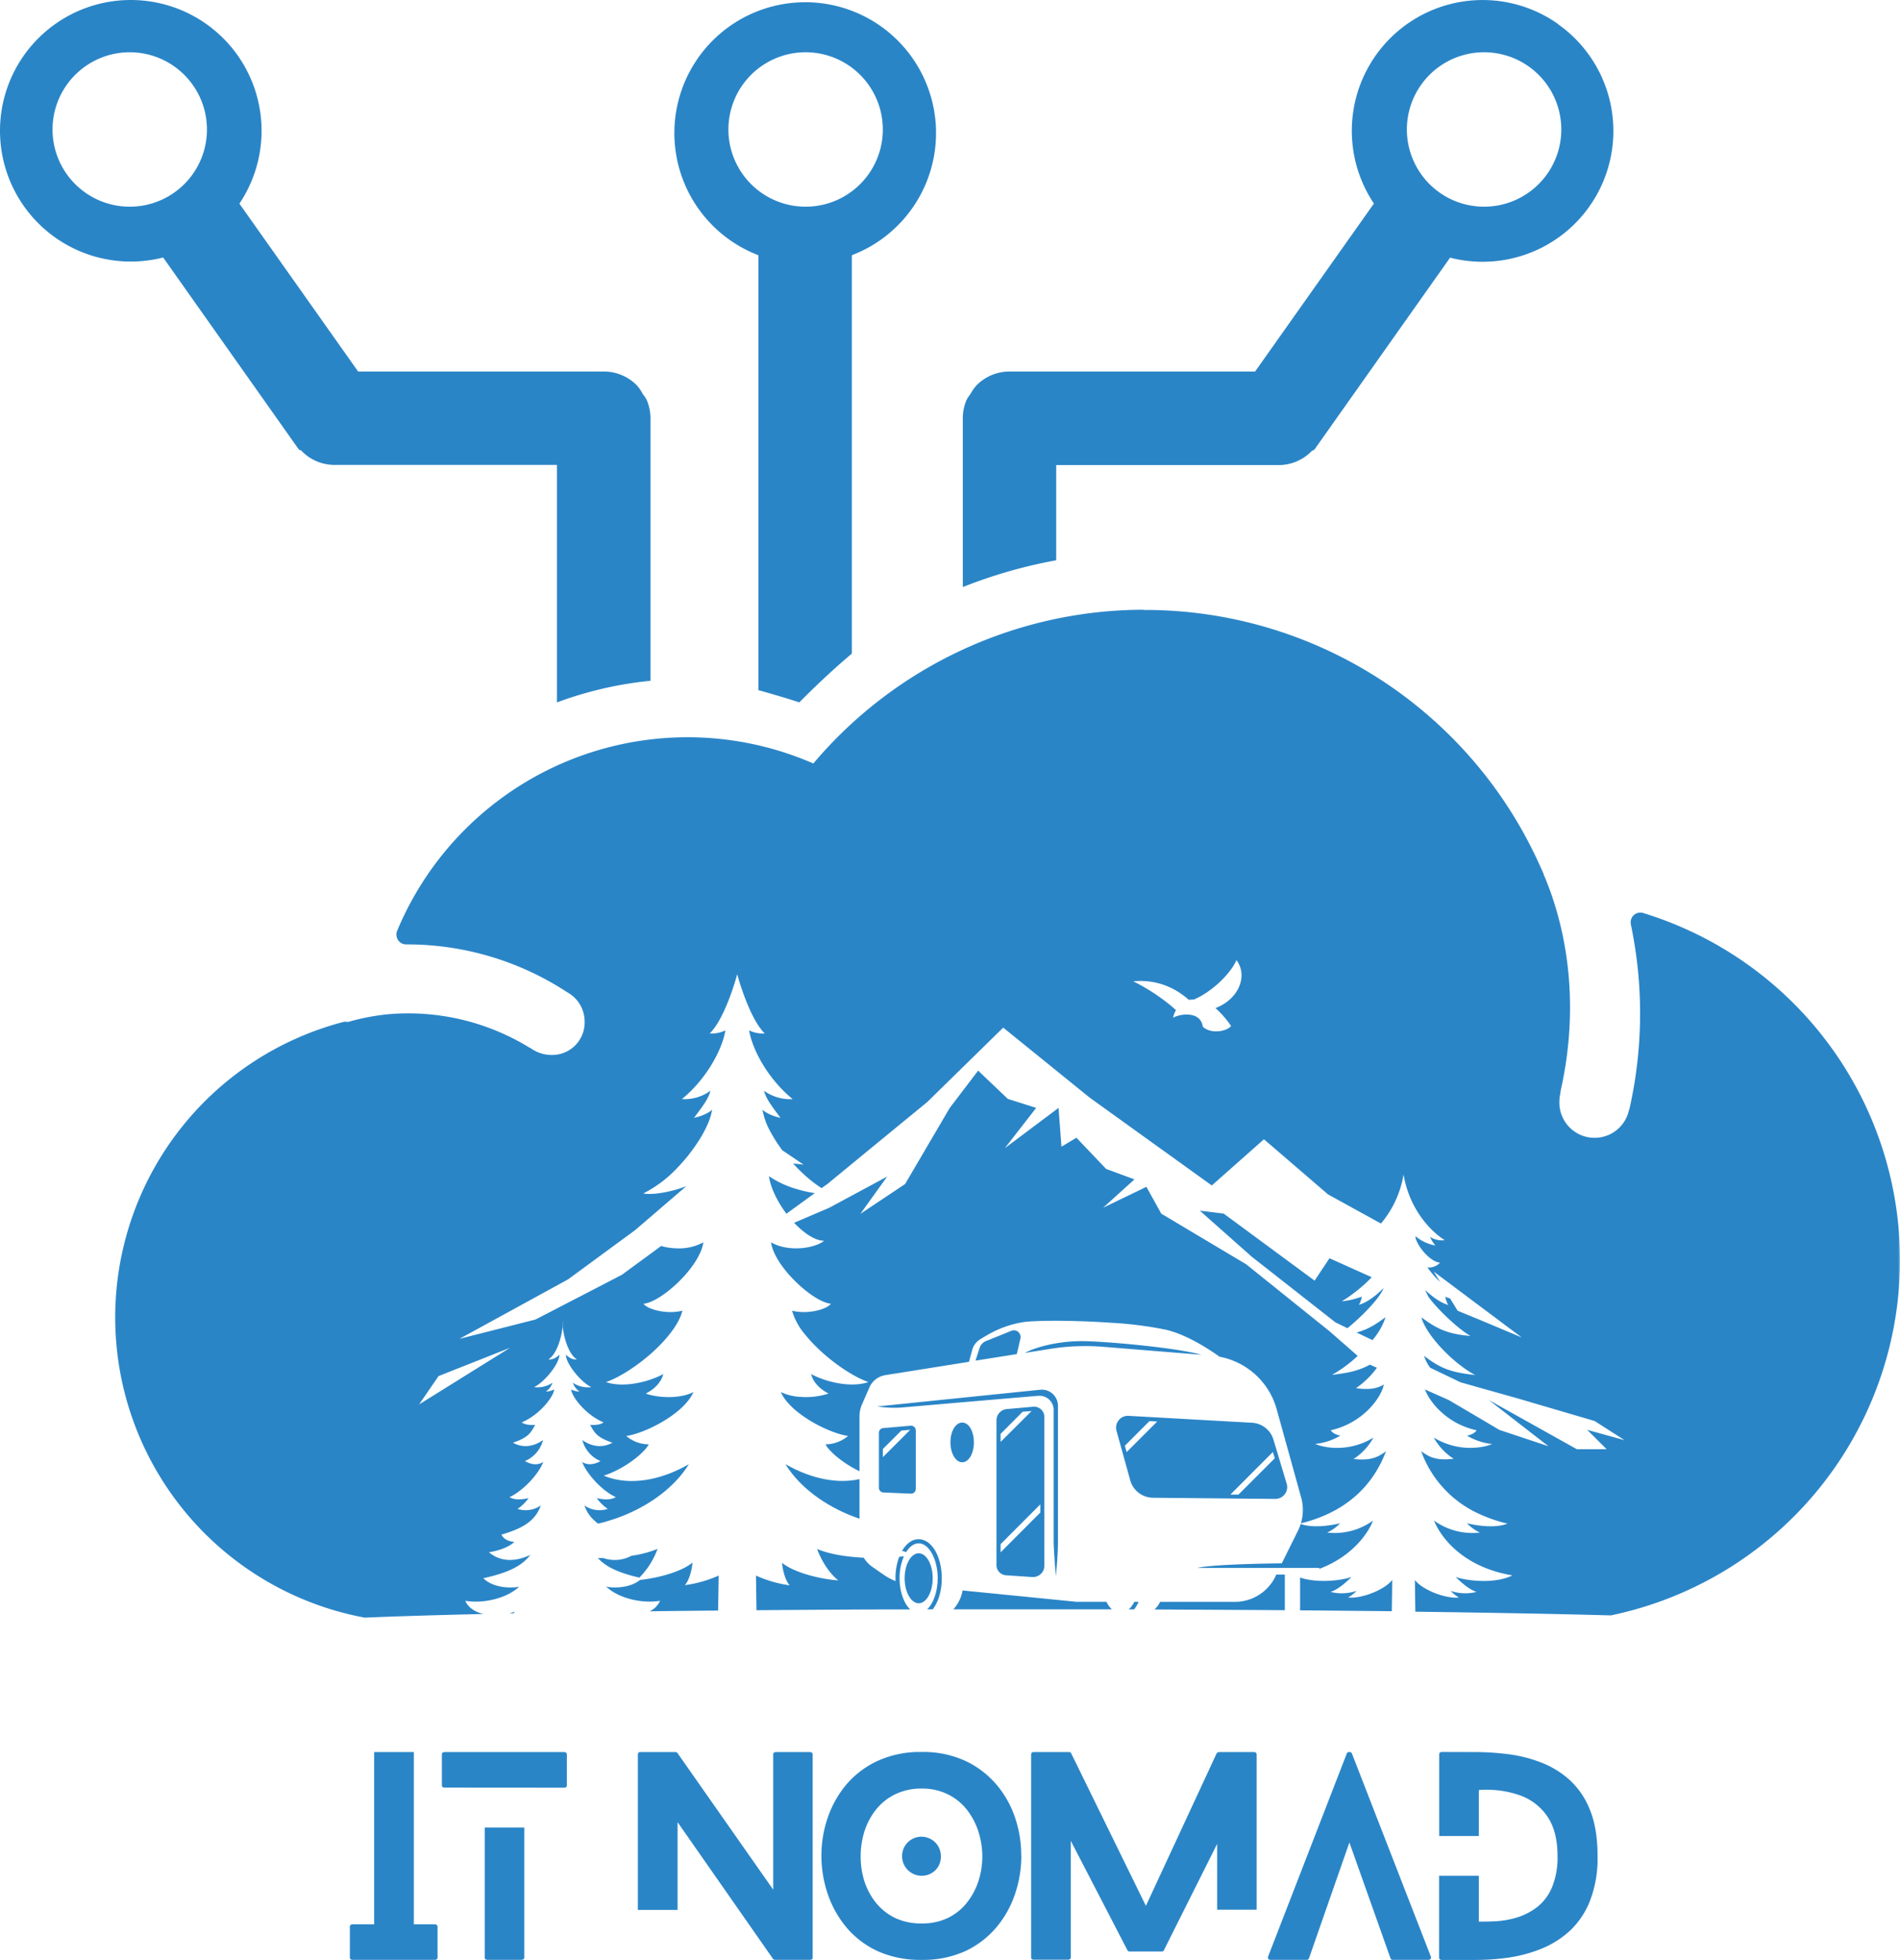
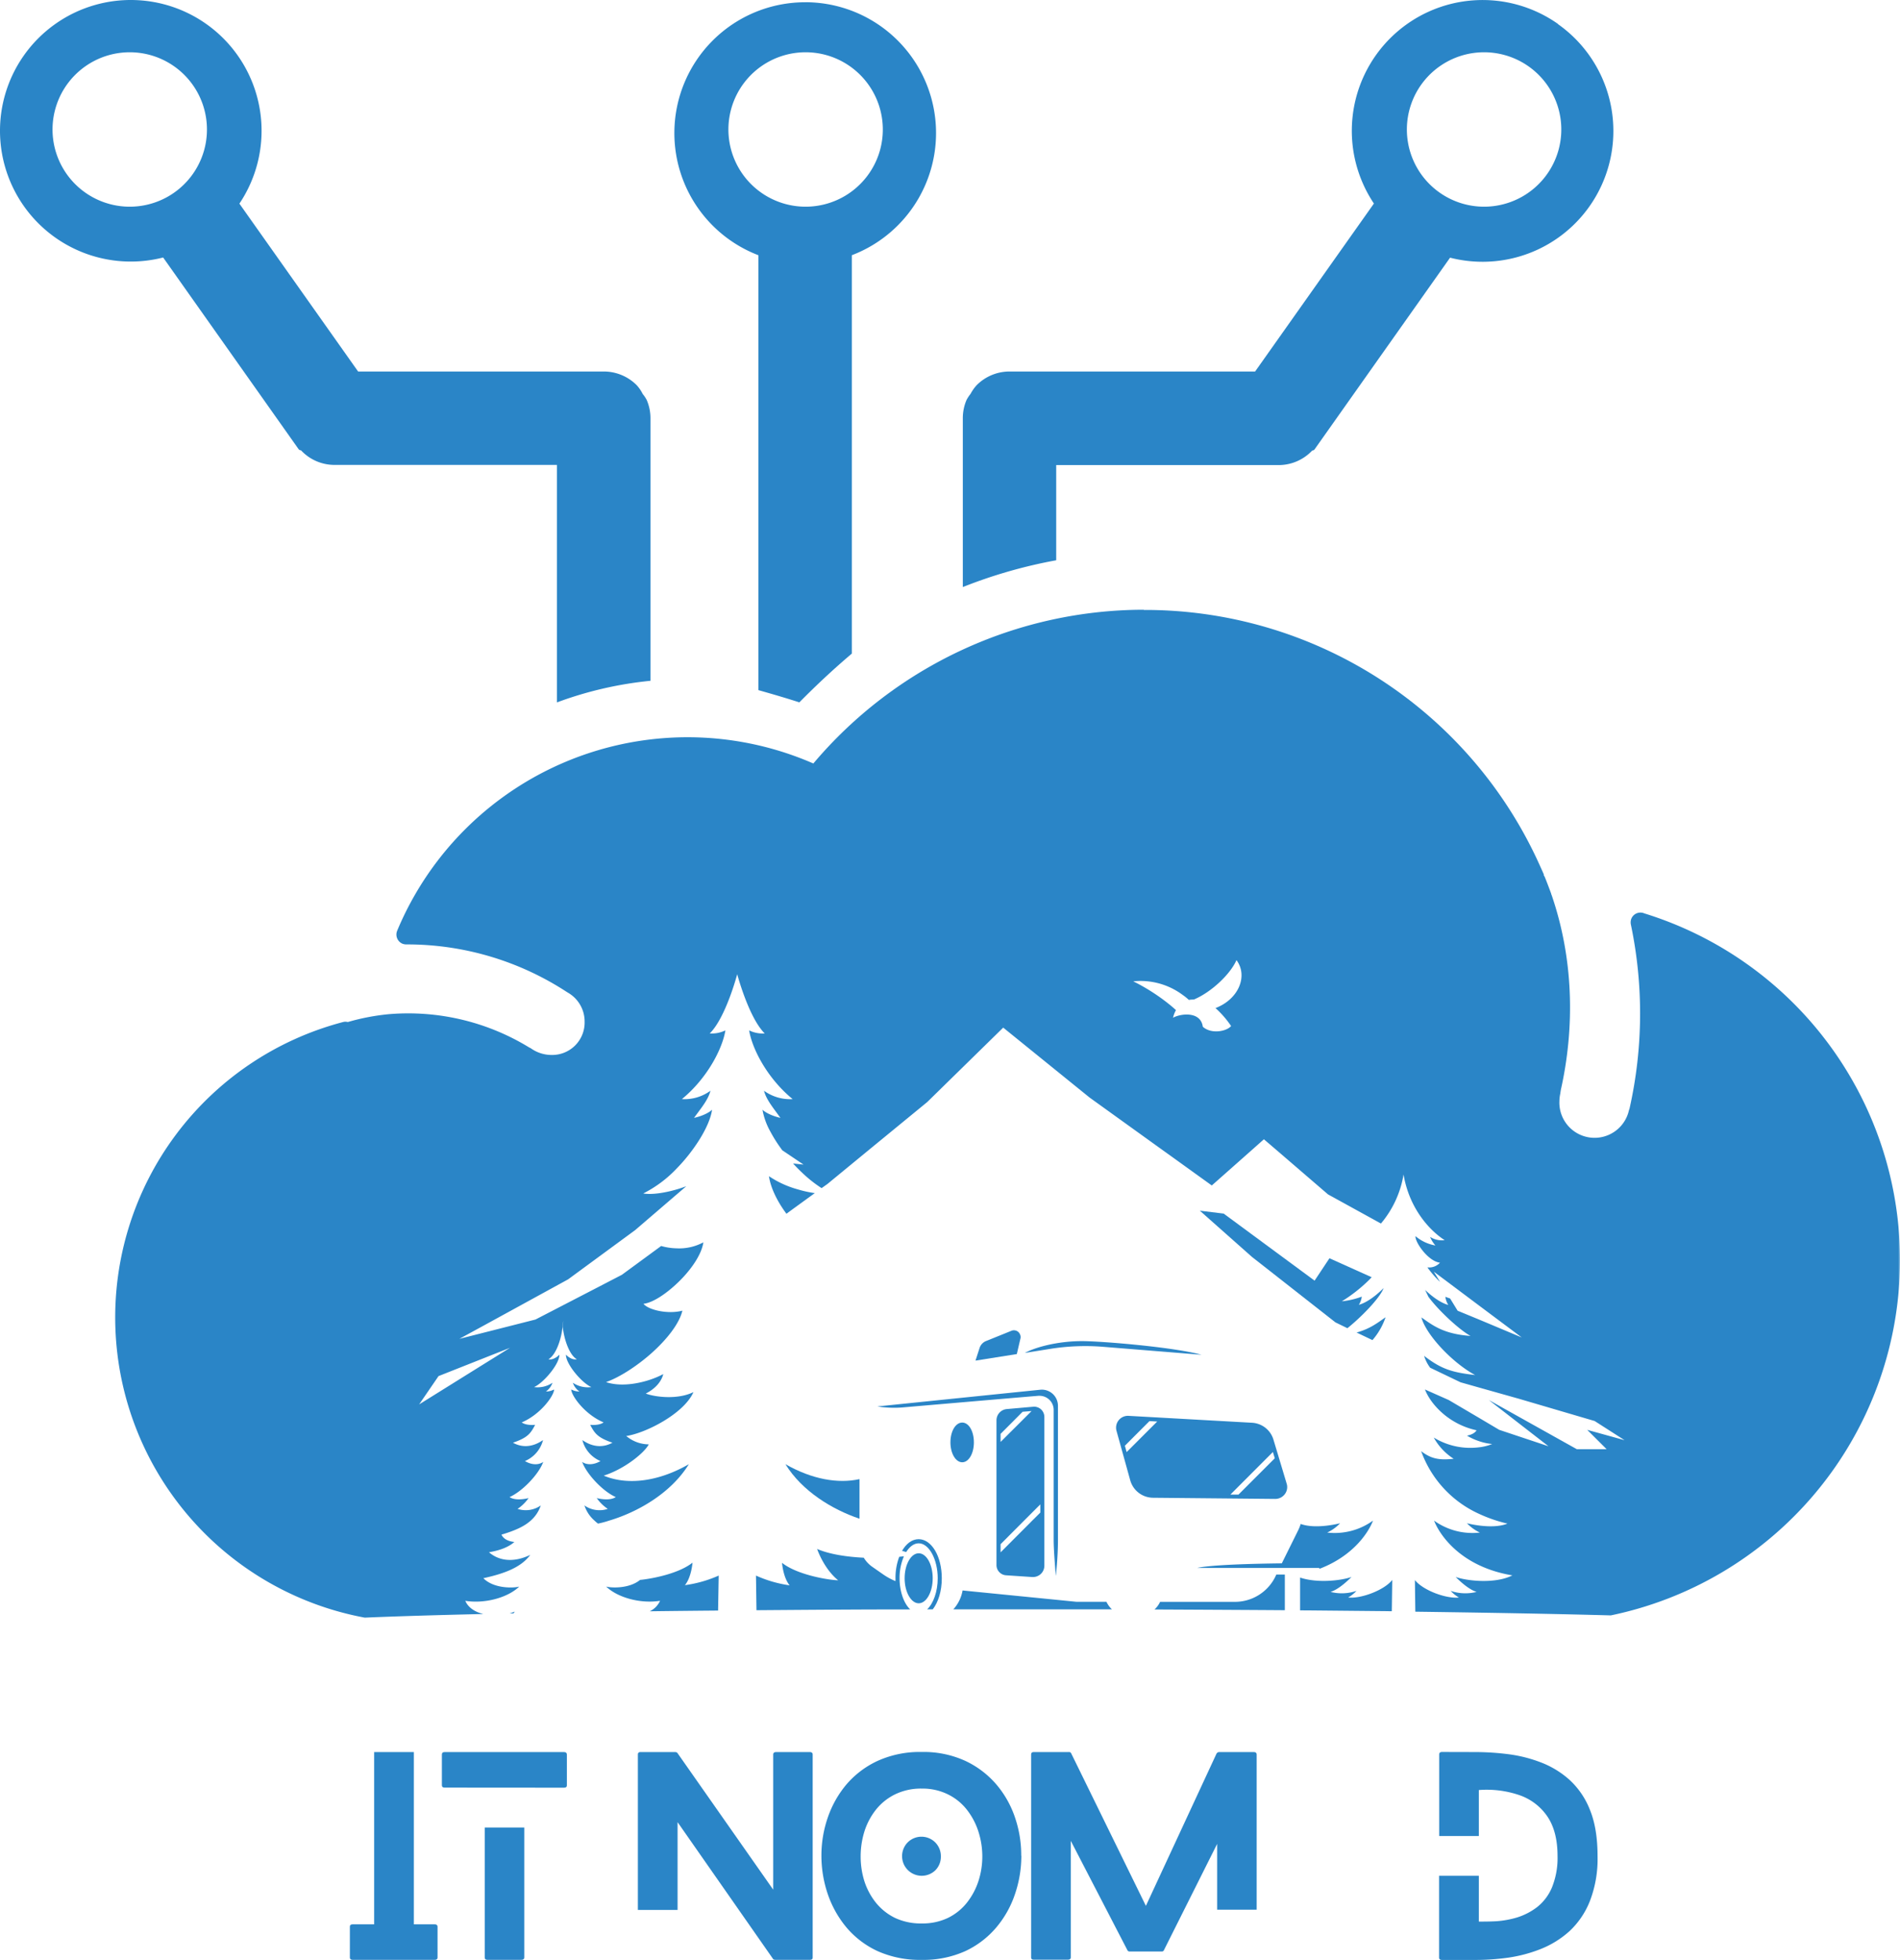
<svg xmlns="http://www.w3.org/2000/svg" xmlns:ns1="http://sodipodi.sourceforge.net/DTD/sodipodi-0.dtd" xmlns:ns2="http://www.inkscape.org/namespaces/inkscape" viewBox="0 0 651.856 672.434" version="1.1" id="svg34" ns1:docname="ItNomad footer.svg" width="651.856" height="672.434" ns2:version="1.3.2 (091e20e, 2023-11-25, custom)">
  <ns1:namedview id="namedview34" pagecolor="#ffffff" bordercolor="#000000" borderopacity="0.25" ns2:showpageshadow="2" ns2:pageopacity="0.0" ns2:pagecheckerboard="0" ns2:deskcolor="#d1d1d1" ns2:zoom="0.79199219" ns2:cx="323.23551" ns2:cy="333.96794" ns2:window-width="1920" ns2:window-height="1046" ns2:window-x="-11" ns2:window-y="-11" ns2:window-maximized="1" ns2:current-layer="svg34" />
  <defs id="defs1">
    <style id="style1">.cls-1{fill:#fff;}.cls-2{fill:#fbfafa;}.cls-3{fill:#2a85c7;}.cls-4{mask:url(#mask);}</style>
    <mask id="mask" x="186.4" y="175.17" width="654.13" height="560.3" maskUnits="userSpaceOnUse">
      <g id="mask0_1_64" data-name="mask0 1 64">
        <path class="cls-1" d="M 186.4,175.17 H 840.53 V 735.48 H 186.4 Z" id="path1" />
      </g>
    </mask>
  </defs>
  <g id="Layer_2" data-name="Layer 2" transform="translate(-188.636,-178.436)">
    <g id="logo_name_copy_6" data-name="logo + name copy 6">
      <g id="_Group2_" data-name="&lt;Group2&gt;">
        <g id="IT_NOMAD" data-name="IT NOMAD">
          <path class="cls-3" d="m 337.75,838.65 c 0.63,0 1,0.27 1,0.78 v 10.63 c 0,0.52 -0.33,0.78 -1,0.78 h -28.08 c -0.65,0 -1,-0.26 -1,-0.78 v -10.63 c 0,-0.51 0.31,-0.78 1,-0.78 H 317 v -59.1 h 13.62 v 59.1 z" id="path2" />
          <path class="cls-3" d="m 354.94,805.43 h 13.56 v 44.63 q 0,0.78 -1.08,0.78 h -11.53 c -0.64,0 -0.95,-0.26 -0.95,-0.78 z m -13.75,-13.69 c -0.64,0 -0.95,-0.25 -0.95,-0.77 v -10.58 c 0,-0.55 0.31,-0.84 0.95,-0.84 h 40.93 c 0.63,0 1,0.29 1,0.84 V 791 c 0,0.52 -0.33,0.77 -1,0.77 z" id="path3" />
          <path class="cls-3" d="m 466.45,779.55 c 0.63,0 1,0.29 1,0.84 v 69.67 c 0,0.52 -0.33,0.78 -1,0.78 h -11.77 l -0.42,-0.06 a 0.77,0.77 0 0 1 -0.35,-0.18 l -32.81,-47 v 30.12 h -13.62 v -53.33 c 0,-0.55 0.3,-0.84 0.89,-0.84 h 11.84 c 0.11,0 0.25,0 0.41,0.06 a 0.66,0.66 0 0 1 0.42,0.25 l 32.87,46.9 v -46.37 c 0,-0.55 0.35,-0.84 1.07,-0.84 z" id="path4" />
          <path class="cls-3" d="m 511.43,815.41 a 6.57,6.57 0 0 1 -1.91,4.72 6.74,6.74 0 0 1 -9.5,-9.56 6.69,6.69 0 0 1 9.5,0 6.68,6.68 0 0 1 1.91,4.84 z m 27.61,-0.3 a 40.8,40.8 0 0 1 -2.15,13.08 34.9,34.9 0 0 1 -6.4,11.48 31.23,31.23 0 0 1 -10.69,8.18 34.89,34.89 0 0 1 -14.94,3 35.54,35.54 0 0 1 -15.12,-3 31,31 0 0 1 -10.74,-8.18 36,36 0 0 1 -6.4,-11.48 40.8,40.8 0 0 1 -2.15,-13.08 39.87,39.87 0 0 1 2.15,-13 35.47,35.47 0 0 1 6.4,-11.41 31.48,31.48 0 0 1 10.75,-8.13 35.08,35.08 0 0 1 15.12,-3.05 34.44,34.44 0 0 1 14.94,3.05 31.73,31.73 0 0 1 10.69,8.13 34.38,34.38 0 0 1 6.4,11.41 39.87,39.87 0 0 1 2.1,13 z m -13.39,0.3 a 28,28 0 0 0 -1.31,-8.49 24,24 0 0 0 -3.94,-7.53 18.65,18.65 0 0 0 -6.52,-5.31 19.64,19.64 0 0 0 -9,-2 20.24,20.24 0 0 0 -9.2,2 19.14,19.14 0 0 0 -6.58,5.31 23.37,23.37 0 0 0 -3.94,7.53 28.94,28.94 0 0 0 -1.25,8.49 28.42,28.42 0 0 0 1.25,8.36 23.3,23.3 0 0 0 3.94,7.41 19.35,19.35 0 0 0 6.58,5.26 20.77,20.77 0 0 0 9.2,1.91 20.16,20.16 0 0 0 9,-1.91 18.85,18.85 0 0 0 6.52,-5.26 23.91,23.91 0 0 0 3.94,-7.41 27.54,27.54 0 0 0 1.31,-8.36 z" id="path5" />
          <path class="cls-3" d="M 606.22,833.63 V 811.05 L 588,847.43 a 0.75,0.75 0 0 1 -0.77,0.54 h -10.95 a 0.83,0.83 0 0 1 -0.9,-0.54 L 556,810 v 40 c 0,0.52 -0.33,0.78 -1,0.78 h -11.7 q -0.9,0 -0.9,-0.78 v -69.61 c 0,-0.55 0.3,-0.84 0.9,-0.84 h 12 a 0.81,0.81 0 0 1 0.89,0.54 l 25.58,52.23 24.23,-52.23 a 1.09,1.09 0 0 1 1,-0.54 h 11.77 c 0.63,0 1,0.29 1,0.84 v 53.24 z" id="path6" />
-           <path class="cls-3" d="m 679.55,849.76 a 0.64,0.64 0 0 1 -0.12,0.72 0.76,0.76 0 0 1 -0.66,0.36 h -12.3 a 0.74,0.74 0 0 1 -0.78,-0.54 l -14.1,-39.73 -13.86,39.73 q -0.13,0.54 -0.9,0.54 h -12.25 a 0.92,0.92 0 0 1 -0.84,-0.36 1,1 0 0 1 -0.06,-0.72 l 27,-69.67 a 0.83,0.83 0 0 1 0.9,-0.54 0.82,0.82 0 0 1 0.89,0.54 z" id="path7" />
          <path class="cls-3" d="m 695.07,779.55 a 91,91 0 0 1 10.93,0.72 47.85,47.85 0 0 1 11.24,2.81 31.42,31.42 0 0 1 9.86,6 27.47,27.47 0 0 1 7,10.27 c 1.74,4.23 2.63,9.53 2.63,15.9 a 40.15,40.15 0 0 1 -2.63,15.41 28.35,28.35 0 0 1 -6.94,10.28 32.61,32.61 0 0 1 -9.85,6.15 49.23,49.23 0 0 1 -11.24,3 82,82 0 0 1 -11,0.78 h -11.71 q -1,0 -1,-0.78 V 822 H 696 v 15.71 c 1.71,0 3.72,0 6,-0.12 a 32.72,32.72 0 0 0 7.17,-1.31 22.13,22.13 0 0 0 6.81,-3.53 17,17 0 0 0 5.08,-6.69 26.91,26.91 0 0 0 1.94,-10.83 q 0,-8.47 -3.52,-13.63 a 19.13,19.13 0 0 0 -9.62,-7.29 34.69,34.69 0 0 0 -13.86,-1.73 v 15.78 h -13.6 v -28 c 0,-0.55 0.32,-0.84 1,-0.84 z" id="path8" />
        </g>
        <g class="cls-4" mask="url(#mask)" id="g34">
          <path class="cls-3" d="M 464.85,179.21 A 44.87,44.87 0 0 0 420,224.08 v 0 A 44.87,44.87 0 0 0 448.82,266 v 149.21 c 4.7,1.33 9.43,2.7 14.06,4.2 5.75,-5.82 11.73,-11.43 18,-16.73 V 266 a 44.87,44.87 0 0 0 -16,-86.8 z m 25.72,50.68 a 26.49,26.49 0 1 1 -18.51,-32.57 26.51,26.51 0 0 1 18.51,32.57 z M 723.14,186.64 A 44.87,44.87 0 0 0 660,248.27 L 619.24,305.9 H 535 a 15.89,15.89 0 0 0 -11.31,4.71 14.9,14.9 0 0 0 -2.1,3 12.47,12.47 0 0 0 -1.35,2.05 15.82,15.82 0 0 0 -1.28,6.26 v 57.93 A 168.75,168.75 0 0 1 551,370.66 V 338 h 76.39 a 15.83,15.83 0 0 0 11.46,-5 v 0 a 1,1 0 0 0 0.8,-0.4 l 46.48,-65.76 a 44.87,44.87 0 0 0 37,-80.14 z m 0.2,43.25 a 26.49,26.49 0 1 1 -18.51,-32.57 26.49,26.49 0 0 1 18.51,32.57 z m -312.82,85.79 a 11.21,11.21 0 0 0 -1.37,-2.05 13.13,13.13 0 0 0 -2.08,-3.05 15.93,15.93 0 0 0 -11.3,-4.68 H 311.5 l -40.73,-57.6 a 44.87,44.87 0 1 0 -26.16,18.48 l 46.47,65.76 a 1.07,1.07 0 0 0 0.83,0.4 v 0 a 15.69,15.69 0 0 0 11.43,5 h 76.36 v 81.49 a 128.07,128.07 0 0 1 32.1,-7.42 v -90.1 a 15.76,15.76 0 0 0 -1.28,-6.23 z M 258.69,229.89 a 26.49,26.49 0 1 1 -18.51,-32.57 26.5,26.5 0 0 1 18.51,32.57 z" id="path9" />
          <path class="cls-3" d="m 365.23,731.36 c -0.13,0.2 -0.28,0.42 -0.43,0.62 h -1.35 a 13.88,13.88 0 0 0 1.78,-0.62 z" id="path10" />
          <path class="cls-3" d="m 398.42,731.43 h -0.15 v -0.07 z" id="path11" />
-           <path class="cls-3" d="M 414.23,709.85 A 27.29,27.29 0 0 1 408,719.7 c -6.3,-1.45 -11.18,-3.35 -14.23,-6.7 0.63,0 1.28,0 1.9,0 a 12.12,12.12 0 0 0 9.63,-0.8 37.88,37.88 0 0 0 8.93,-2.35 z" id="path12" />
          <path class="cls-3" d="M 435.21,719 435,731 c -8.06,0.07 -15.91,0.15 -23.46,0.25 a 7.23,7.23 0 0 0 3.55,-3.6 c -6.78,1.07 -14.56,-1.1 -18.49,-4.88 1.95,0.52 8,0.7 11.63,-2.28 4.21,-0.42 13.31,-2.17 18,-5.93 0,0 -0.4,5.11 -2.62,7.73 a 42.61,42.61 0 0 0 11.6,-3.29 z" id="path13" />
          <path class="cls-3" d="m 468.18,587.78 -7.48,5.43 -2.25,1.65 c -3,-4 -5.4,-8.73 -6,-12.88 a 33.86,33.86 0 0 0 10,4.55 38.93,38.93 0 0 0 5.73,1.25 z" id="path14" />
          <path class="cls-3" d="m 483.51,685.91 v 13.58 c -9.33,-3.15 -19.66,-9.4 -25.41,-18.71 9.11,5.22 18.09,6.75 25.41,5.13 z" id="path15" />
          <path class="cls-3" d="m 500.92,730.61 c -18.31,0 -36,0.15 -52.75,0.27 L 448,719 a 42.41,42.41 0 0 0 11.55,3.35 c -2.22,-2.62 -2.62,-7.73 -2.62,-7.73 5.25,4.18 16,5.91 19.26,6 -5,-4.07 -7.21,-10.75 -7.21,-10.75 4.18,1.8 10.13,2.72 16,3 a 10.33,10.33 0 0 0 3,3.18 l 3.77,2.63 a 22.39,22.39 0 0 0 4.11,2.22 c 0,-0.32 0,-0.65 0,-1 a 20.59,20.59 0 0 1 1.28,-7.33 c 0.55,-0.08 1.1,-0.13 1.62,-0.2 a 18.84,18.84 0 0 0 -1.5,7.53 c 0.01,4.63 1.51,8.73 3.66,10.71 z" id="path16" />
-           <path class="cls-3" d="m 502.3,668 a 1.72,1.72 0 0 0 -1.25,-0.42 l -9.41,0.82 a 1.62,1.62 0 0 0 -1.47,1.63 v 18.84 a 1.62,1.62 0 0 0 1.55,1.62 l 9.4,0.4 h 0.08 a 1.62,1.62 0 0 0 1.62,-1.62 V 669.22 A 1.68,1.68 0 0 0 502.3,668 Z m -10.76,10.36 v -2.8 l 6.33,-6.31 3.05,-0.27 z" id="path17" />
          <path class="cls-3" d="m 508.63,719.93 c 0,4.73 -2.18,8.58 -4.8,8.58 -2.62,0 -4.83,-3.85 -4.83,-8.58 0,-4.73 2.17,-8.58 4.83,-8.58 2.66,0 4.8,3.82 4.8,8.58 z" id="path18" />
          <path class="cls-3" d="m 511.75,719.93 c 0,4.4 -1.22,8.23 -3.1,10.65 h -1.92 c 2.12,-2 3.62,-6.08 3.62,-10.65 0,-6.51 -3,-12 -6.52,-12 -1.66,0 -3.13,1.15 -4.31,3 -0.47,-0.15 -0.95,-0.27 -1.4,-0.42 1.43,-2.48 3.43,-4 5.71,-4 4.45,0.04 7.92,5.91 7.92,13.42 z" id="path19" />
          <path class="cls-3" d="m 522.76,673.3 c 0,3.83 -1.78,6.83 -4,6.83 -2.22,0 -4.05,-3 -4.05,-6.83 0,-3.83 1.77,-6.8 4.05,-6.8 2.28,0 4,3 4,6.8 z" id="path20" />
          <path class="cls-3" d="m 538.72,637.71 -1.23,5.29 -14.18,2.25 1.4,-4.33 a 3.84,3.84 0 0 1 2.2,-2.38 l 5.63,-2.27 3.08,-1.25 a 2.28,2.28 0 0 1 2.35,0.37 2.32,2.32 0 0 1 0.62,0.88 2.09,2.09 0 0 1 0.13,1.44 z" id="path21" />
          <path class="cls-3" d="m 545.82,662 a 3.52,3.52 0 0 0 -2.67,-0.93 l -9.08,0.8 a 3.88,3.88 0 0 0 -3.56,3.88 v 49.68 a 3.52,3.52 0 0 0 3.28,3.47 l 9,0.6 h 0.25 a 3.89,3.89 0 0 0 3.9,-3.9 v -51 a 3.56,3.56 0 0 0 -1.12,-2.6 z m -13.9,8.38 7.55,-7.58 3.08,-0.25 -10.63,10.6 z m 13.63,27 -2.73,2.72 -10.9,10.93 v -2.8 l 8.1,-8.13 5.53,-5.53 z" id="path22" />
          <path class="cls-3" d="M 551.6,660.75 V 707 c 0,4.45 -0.42,9.31 -0.72,12.13 -0.28,-3.3 -0.75,-9.15 -0.75,-12.28 v -44.7 a 4.84,4.84 0 0 0 -4.83,-4.83 c -0.13,0 -0.25,0 -0.4,0 -12,1 -42.13,3.6 -46.68,4 a 36.87,36.87 0 0 1 -8.58,-0.35 l 55.88,-5.73 a 5.53,5.53 0 0 1 6.08,5.51 z" id="path23" />
          <path class="cls-3" d="m 570.11,730.58 q -15.2,0 -30.89,0 c -7.93,0 -15.78,0 -23.51,0 a 12.94,12.94 0 0 0 3.17,-6.48 l 1.4,0.15 L 558,728 h 10.24 a 8.54,8.54 0 0 0 1.87,2.58 z" id="path24" />
-           <path class="cls-3" d="m 579.27,728 a 12.12,12.12 0 0 1 -1.53,2.6 h -1.83 a 9.07,9.07 0 0 0 1.88,-2.6 z" id="path25" />
          <path class="cls-3" d="m 600.85,643.24 -33.77,-2.73 a 76.55,76.55 0 0 0 -18.08,0.7 l -8.75,1.4 c 3.42,-1.88 11.08,-4.05 19.58,-4.05 6.78,0 31.44,2.05 41.02,4.68 z" id="path26" />
          <path class="cls-3" d="m 629.44,718.65 v 12.23 c -14.3,-0.1 -29.24,-0.17 -44.7,-0.25 a 8.62,8.62 0 0 0 1.91,-2.62 h 25.63 a 15.43,15.43 0 0 0 13.89,-8.61 l 0.35,-0.75 z" id="path27" />
          <path class="cls-3" d="m 630.07,687.46 -4.53,-15.08 a 8.13,8.13 0 0 0 -7.35,-5.81 l -42.33,-2.37 a 4.06,4.06 0 0 0 -4.17,5.15 l 4.72,17 a 8.19,8.19 0 0 0 7.81,5.95 l 41.95,0.4 a 4.1,4.1 0 0 0 3.25,-1.62 4,4 0 0 0 0.65,-3.62 z m -54.91,-10.83 -0.6,-2.18 8.44,-8.45 2.65,0.15 z m 38.38,14.58 h -2.78 l 14.58,-14.61 0.65,2.15 z" id="path28" />
          <path class="cls-3" d="m 659.69,700.14 c -1.41,3.75 -6.51,12 -18.29,16.51 a 0.47,0.47 0 0 0 -0.45,-0.27 H 599.4 c 2.35,-0.55 9.23,-1.33 29,-1.58 l 5.48,-11.06 a 15.46,15.46 0 0 0 1,-2.45 c 5.37,1.93 13.53,-0.25 13.53,-0.25 a 14.71,14.71 0 0 1 -4.43,3.2 22.42,22.42 0 0 0 15.71,-4.1 z" id="path29" />
-           <path class="cls-3" d="m 664.14,676.35 c -2.88,7.63 -9.38,18.61 -25.84,23.79 -1,0.33 -2.18,0.65 -3.33,0.93 0.08,-0.3 0.18,-0.63 0.23,-0.93 a 16,16 0 0 0 -0.18,-8 l -8.4,-30.29 a 25.15,25.15 0 0 0 -19.56,-17.93 c -4.66,-3.31 -11.71,-7.66 -18.36,-9.26 a 129.87,129.87 0 0 0 -18.89,-2.4 c -11.45,-0.78 -23.91,-0.9 -29.49,-0.3 a 35.16,35.16 0 0 0 -12.71,4.38 c -1.07,0.6 -2,1.15 -2.8,1.65 a 6.3,6.3 0 0 0 -2.65,3.67 l -1.08,4 -28.69,4.57 a 7.18,7.18 0 0 0 -5.5,4.28 l -2.53,5.78 a 10.52,10.52 0 0 0 -0.85,4.18 v 18.73 c -5.6,-2.67 -10.48,-6.85 -11.65,-9.23 a 12.08,12.08 0 0 0 7.73,-2.87 c -4,-0.58 -10.56,-3.31 -15.76,-7.06 -3.28,-2.35 -6.05,-5.13 -7.31,-8 a 17.68,17.68 0 0 0 6.73,1.65 24.8,24.8 0 0 0 9.66,-1.15 c -3.13,-1.58 -5.35,-4 -6,-6.68 4.85,2.63 13.51,4.85 19.66,2.75 -6.63,-2.33 -16.08,-9.28 -21.69,-16.28 a 22.07,22.07 0 0 1 -4.5,-8.21 c 5,1.3 11.66,-0.27 13.33,-2.37 -3.12,-0.35 -7.63,-3.31 -11.65,-7.16 -4.45,-4.22 -8.28,-9.6 -8.91,-13.93 5.51,3.18 13.41,2.25 17.09,0.22 a 4.56,4.56 0 0 0 1.12,-0.75 c -3,0 -6.83,-2.52 -10.28,-6.17 l 12,-5.13 19.93,-10.73 -9.18,12.78 15.34,-10.23 7.1,-12.11 8.21,-14 2.67,-3.5 7.06,-9.28 9.75,9.28 0.45,0.43 9.71,3.07 -10.73,13.81 18.41,-13.81 1,13.31 5.13,-3.07 3.55,3.72 6.66,7 9.7,3.57 -10.73,9.71 14.83,-7.16 5.11,9.21 29.14,17.38 7.88,6.33 20.73,16.66 9.63,8.43 a 44.69,44.69 0 0 1 -8.8,6.5 c 5.5,-0.65 9,-1.32 13,-3.5 l 2.4,1.08 a 29.92,29.92 0 0 1 -7.18,7 c 5,0.68 7.38,0 9.56,-1.25 -1,4.88 -7.51,13.31 -18.21,15.68 0.92,1.51 3.3,1.83 3.3,1.83 a 20.37,20.37 0 0 1 -8.66,2.85 c 3.53,1.6 12.19,2.73 20,-2.17 A 20.24,20.24 0 0 1 653,679 c 5.21,0.53 7.84,-0.14 11.14,-2.65 z" id="path30" />
          <path class="cls-3" d="m 664,630.38 a 23.46,23.46 0 0 1 -4.5,7.83 l -5.45,-2.6 c 4.76,-1.3 7.36,-3.46 9.95,-5.23 z" id="path31" />
          <path class="cls-3" d="m 663.34,620.35 c -1.23,3.35 -7.53,9.85 -12.43,13.78 l -4.11,-2 -17.31,-13.58 -11.33,-8.88 -17.88,-15.86 8.18,1 31.19,23 5.1,-7.68 14.48,6.51 c -0.6,0.65 -1.22,1.27 -1.87,1.87 a 51.94,51.94 0 0 1 -8.36,6.39 27.12,27.12 0 0 0 6.83,-1.6 6.45,6.45 0 0 1 -1,2.8 c 4.08,-1.1 8.51,-5.75 8.51,-5.75 z" id="path32" />
          <path class="cls-3" d="m 666.29,720.5 -0.15,10.73 -31.47,-0.3 v -11.25 c 5.93,2 14.13,1.05 17.64,-0.2 -2.41,2.4 -5,4.45 -7.18,5.12 a 15.65,15.65 0 0 0 8.88,-0.35 11.73,11.73 0 0 1 -2.85,2.28 c 4.45,0.47 12.4,-2.53 15.13,-6.03 z" id="path33" />
          <path class="cls-3" d="m 752.59,491.73 a 3.38,3.38 0 0 0 -4.31,2 3.69,3.69 0 0 0 -0.1,2 148.76,148.76 0 0 1 -0.47,63 c -0.05,0.2 -0.1,0.38 -0.13,0.58 v -0.35 a 12.08,12.08 0 0 1 -23.94,-2.78 13,13 0 0 1 0.35,-2.75 v -0.2 l 0.11,-0.65 v -0.07 c 4.95,-22.07 4.3,-45.35 -3.13,-67 0,-0.06 -0.1,-0.16 -0.13,-0.23 v -0.18 c -0.75,-2 -1.45,-3.92 -2.27,-5.9 v 0 a 2.43,2.43 0 0 1 -0.33,-0.65 h 0.1 c -0.5,-1.17 -1.07,-2.4 -1.6,-3.58 A 148.44,148.44 0 0 0 581.19,387.7 h -0.12 v -0.07 a 148.59,148.59 0 0 0 -113.39,52.75 107.94,107.94 0 0 0 -142.78,57.38 3.42,3.42 0 0 0 1.8,4.45 3.88,3.88 0 0 0 1.41,0.25 h 1.37 a 100.14,100.14 0 0 1 53.38,16.16 l 0.35,0.22 a 0.65,0.65 0 0 1 0.15,0.1 11.41,11.41 0 0 1 5.85,10.11 11.12,11.12 0 0 1 -11.33,11.33 12.21,12.21 0 0 1 -7,-2.2 2.83,2.83 0 0 0 -0.62,-0.33 79.47,79.47 0 0 0 -48,-11.48 76,76 0 0 0 -14.24,2.7 h -0.15 a 3,3 0 0 0 -1.47,0 104.77,104.77 0 0 0 7.38,204.36 c 10.5,-0.45 24.29,-0.87 40.67,-1.25 -2.8,-0.67 -5.18,-2.15 -6.18,-4.52 6.8,1.07 14.58,-1.1 18.51,-4.88 -2.08,0.55 -8.78,0.72 -12.31,-2.88 7.46,-1.62 13,-3.8 16.09,-8 -5.86,2.8 -10.81,2 -14.16,-0.9 3.78,-0.65 6.63,-1.72 8.71,-3.52 -1.51,-0.18 -3.58,-0.7 -4.43,-2.53 4.7,-1.38 7.85,-2.85 10,-4.78 a 11.89,11.89 0 0 0 3.48,-5.23 8.94,8.94 0 0 1 -7.95,1.18 14.58,14.58 0 0 0 3.77,-3.7 c 0,0 -4.27,1.17 -6.53,-0.35 4.51,-2 10.13,-8 11.56,-12.08 -1.35,1 -3.7,1.25 -6.28,-0.28 a 10.71,10.71 0 0 0 6.21,-7.2 c -4,2.77 -7.63,2.42 -10.31,0.9 5.1,-1.73 6.1,-3.25 7.6,-6.13 0,0 -3,0.35 -4.6,-0.83 6.6,-2.8 11.11,-9.3 11.11,-11.3 a 6.09,6.09 0 0 1 -2.8,0.7 6.2,6.2 0 0 0 2.25,-3 9.16,9.16 0 0 1 -6.33,1.48 c 3.15,-1.35 8.7,-7.81 8.7,-11.11 0,0 -1.87,2 -3.77,1.55 2.45,-1.32 4.35,-6.45 4.85,-11.05 0.5,-4.6 0.07,0 0.07,0 0.5,4.6 2.41,9.75 4.83,11.05 -1.87,0.45 -3.75,-1.55 -3.75,-1.55 0,3.3 5.55,9.76 8.73,11.11 a 9.19,9.19 0 0 1 -6.35,-1.48 6.05,6.05 0 0 0 2.27,3 6,6 0 0 1 -2.82,-0.7 c 0,2 4.5,8.5 11.1,11.3 -1.6,1.18 -4.6,0.83 -4.6,0.83 1.5,2.88 2.53,4.4 7.63,6.13 -2.7,1.52 -6.38,1.87 -10.31,-0.9 a 10.63,10.63 0 0 0 6.21,7.2 c -2.61,1.53 -5,1.25 -6.28,0.28 1.4,4 7,10.1 11.53,12.08 -2.25,1.52 -6.53,0.35 -6.53,0.35 a 14.56,14.56 0 0 0 3.78,3.7 9,9 0 0 1 -8,-1.18 11.78,11.78 0 0 0 3.48,5.23 10.89,10.89 0 0 0 1.18,1 c 1.2,-0.25 2.45,-0.57 3.72,-1 9.81,-2.9 21.26,-9.38 27.44,-19.38 -10.73,6.17 -21.36,7.23 -29.21,3.92 7.08,-2.22 14,-7.85 15.46,-10.73 a 12.1,12.1 0 0 1 -7.73,-2.87 c 6.55,-0.93 19.78,-7.61 23.06,-15.06 -5.5,2.72 -13.36,1.67 -16.36,0.5 3.13,-1.58 5.35,-4 6,-6.68 -4.85,2.63 -13.48,4.85 -19.63,2.75 4.55,-1.6 10.45,-5.38 15.51,-9.85 5.25,-4.68 9.6,-10.11 10.68,-14.66 -5,1.32 -11.66,-0.25 -13.36,-2.35 3.13,-0.35 7.65,-3.31 11.68,-7.16 4.45,-4.22 8.25,-9.6 8.88,-13.93 a 17.52,17.52 0 0 1 -9.25,2.05 20.58,20.58 0 0 1 -5.23,-0.8 l -13.47,9.88 -8.23,4.27 -21.41,11.08 -17.36,4.41 -8.76,2.22 8.76,-4.78 28.54,-15.63 23,-16.89 14.24,-12.23 3.3,-2.83 c -1.08,0.4 -2.18,0.78 -3.3,1.1 -4.33,1.26 -8.71,1.86 -11.46,1.38 a 41.46,41.46 0 0 0 11.46,-8.55 59,59 0 0 0 5.72,-6.81 c 3.48,-4.8 5.91,-9.7 6.43,-13.35 -2.22,2 -6.18,2.77 -6.18,2.77 2.38,-3.3 4.86,-6.18 5.63,-9.3 a 15.11,15.11 0 0 1 -9.8,2.87 c 8.63,-7.08 13.88,-17.18 14.93,-23.58 a 10.69,10.69 0 0 1 -5.38,1.05 c 5.5,-5.38 9.43,-20.32 9.43,-20.32 0,0 3.96,14.92 9.44,20.32 a 10.58,10.58 0 0 1 -5.35,-1.05 c 1.05,6.4 6.28,16.5 14.93,23.58 a 15.22,15.22 0 0 1 -9.83,-2.87 c 0.8,3.12 3.28,6 5.63,9.3 0,0 -3.93,-0.8 -6.15,-2.77 a 23.89,23.89 0 0 0 2.77,7.6 48.66,48.66 0 0 0 3.63,5.75 c 0.12,0.18 0.28,0.38 0.4,0.55 l 6.88,4.63 0.4,0.28 -0.38,-0.05 -3.2,-0.33 c 1,1.1 2.05,2.18 3.15,3.2 a 44.5,44.5 0 0 0 6.63,5.25 l 2,-1.42 14.73,-12.11 19.51,-16 1.48,-1.45 24.59,-24.09 29.64,24 0.1,0.07 24.26,17.46 3.35,2.4 14.21,10.23 14.26,-12.63 3.62,-3.22 3.76,3.22 1.4,1.2 16.83,14.49 18.16,10 a 34.78,34.78 0 0 0 7.76,-16.83 c 1.92,11.38 8.63,19 14.1,22.53 a 7.54,7.54 0 0 1 -5,-1.12 10.48,10.48 0 0 0 1.83,2.95 14.32,14.32 0 0 1 -6.83,-3.2 c -0.23,2 4.33,8.65 8.4,9.1 a 5,5 0 0 1 -4.32,1.6 33.64,33.64 0 0 0 4.35,5 l -2.15,-3.52 5.05,3.77 10.4,7.8 14.71,11 -14.71,-6.17 -7.28,-3 -2.58,-4.2 c -1,-0.33 -1.62,-0.58 -1.62,-0.58 a 6.72,6.72 0 0 0 1,2.8 c -3.2,-0.85 -6.6,-3.85 -7.95,-5.15 l 1.13,2.35 c 3.47,4.75 10.75,11.43 14.45,13.43 -9.55,-0.67 -13.2,-3.85 -16.86,-6.35 1.6,5.9 10.48,15.46 18.44,19.78 -7.51,-0.9 -11.36,-1.82 -17.51,-6.6 a 13.37,13.37 0 0 0 2.08,4.08 l 10.43,5 6.25,1.77 13.68,3.85 26.07,7.66 10.27,6.58 -12.82,-3.55 6.65,6.63 H 729.6 L 699.43,658.77 719.89,674.63 703,669 l -7,-4.15 -10.33,-6.08 -8.16,-3.62 c 1.93,5 8.13,11.93 17.71,14 -0.9,1.51 -3.3,1.83 -3.3,1.83 a 19.83,19.83 0 0 0 4.08,1.88 19.47,19.47 0 0 0 4.58,1 16.75,16.75 0 0 1 -4.58,1.14 24,24 0 0 1 -15.46,-3.35 20.24,20.24 0 0 0 6.83,7.28 c -5.23,0.57 -7.85,-0.1 -11.16,-2.61 a 37.6,37.6 0 0 0 19.79,21.47 50.24,50.24 0 0 0 9.81,3.38 c -5.36,2.15 -13.89,-0.13 -13.89,-0.13 a 14.71,14.71 0 0 0 4.43,3.2 22.47,22.47 0 0 1 -15.71,-4.1 c 1.73,4.55 8.91,15.81 26.87,18.79 -5.91,3 -15.59,1.92 -19.46,0.55 2.4,2.4 5,4.45 7.17,5.12 a 15.66,15.66 0 0 1 -8.88,-0.35 11.8,11.8 0 0 0 2.83,2.28 c -4.43,0.48 -12.38,-2.5 -15.11,-6 l 0.15,10.86 c 26.14,0.35 48.9,0.77 67.06,1.27 a 124.5,124.5 0 0 0 11.34,-240.9 z M 355,644.26 l 8.6,-3.4 -8.6,5.35 -22.56,14.06 6.65,-9.71 z M 611,530.45 c -1.4,1.78 -6.75,2.93 -9.7,0.25 -0.75,-5.5 -7.81,-4.48 -10.21,-3.08 a 9.25,9.25 0 0 1 1,-2.62 c -0.38,-0.35 -0.93,-0.85 -1.65,-1.45 a 67.52,67.52 0 0 0 -13,-8.43 24.23,24.23 0 0 1 17,4.7 16.81,16.81 0 0 1 2.06,1.67 8.9,8.9 0 0 1 1.4,-0.12 h 0.32 c 6.13,-2.58 12.58,-8.81 14.63,-13.53 4,5.38 0.83,13.38 -7.2,16.46 a 33,33 0 0 1 5.35,6.15 z" id="path34" />
        </g>
      </g>
    </g>
  </g>
</svg>